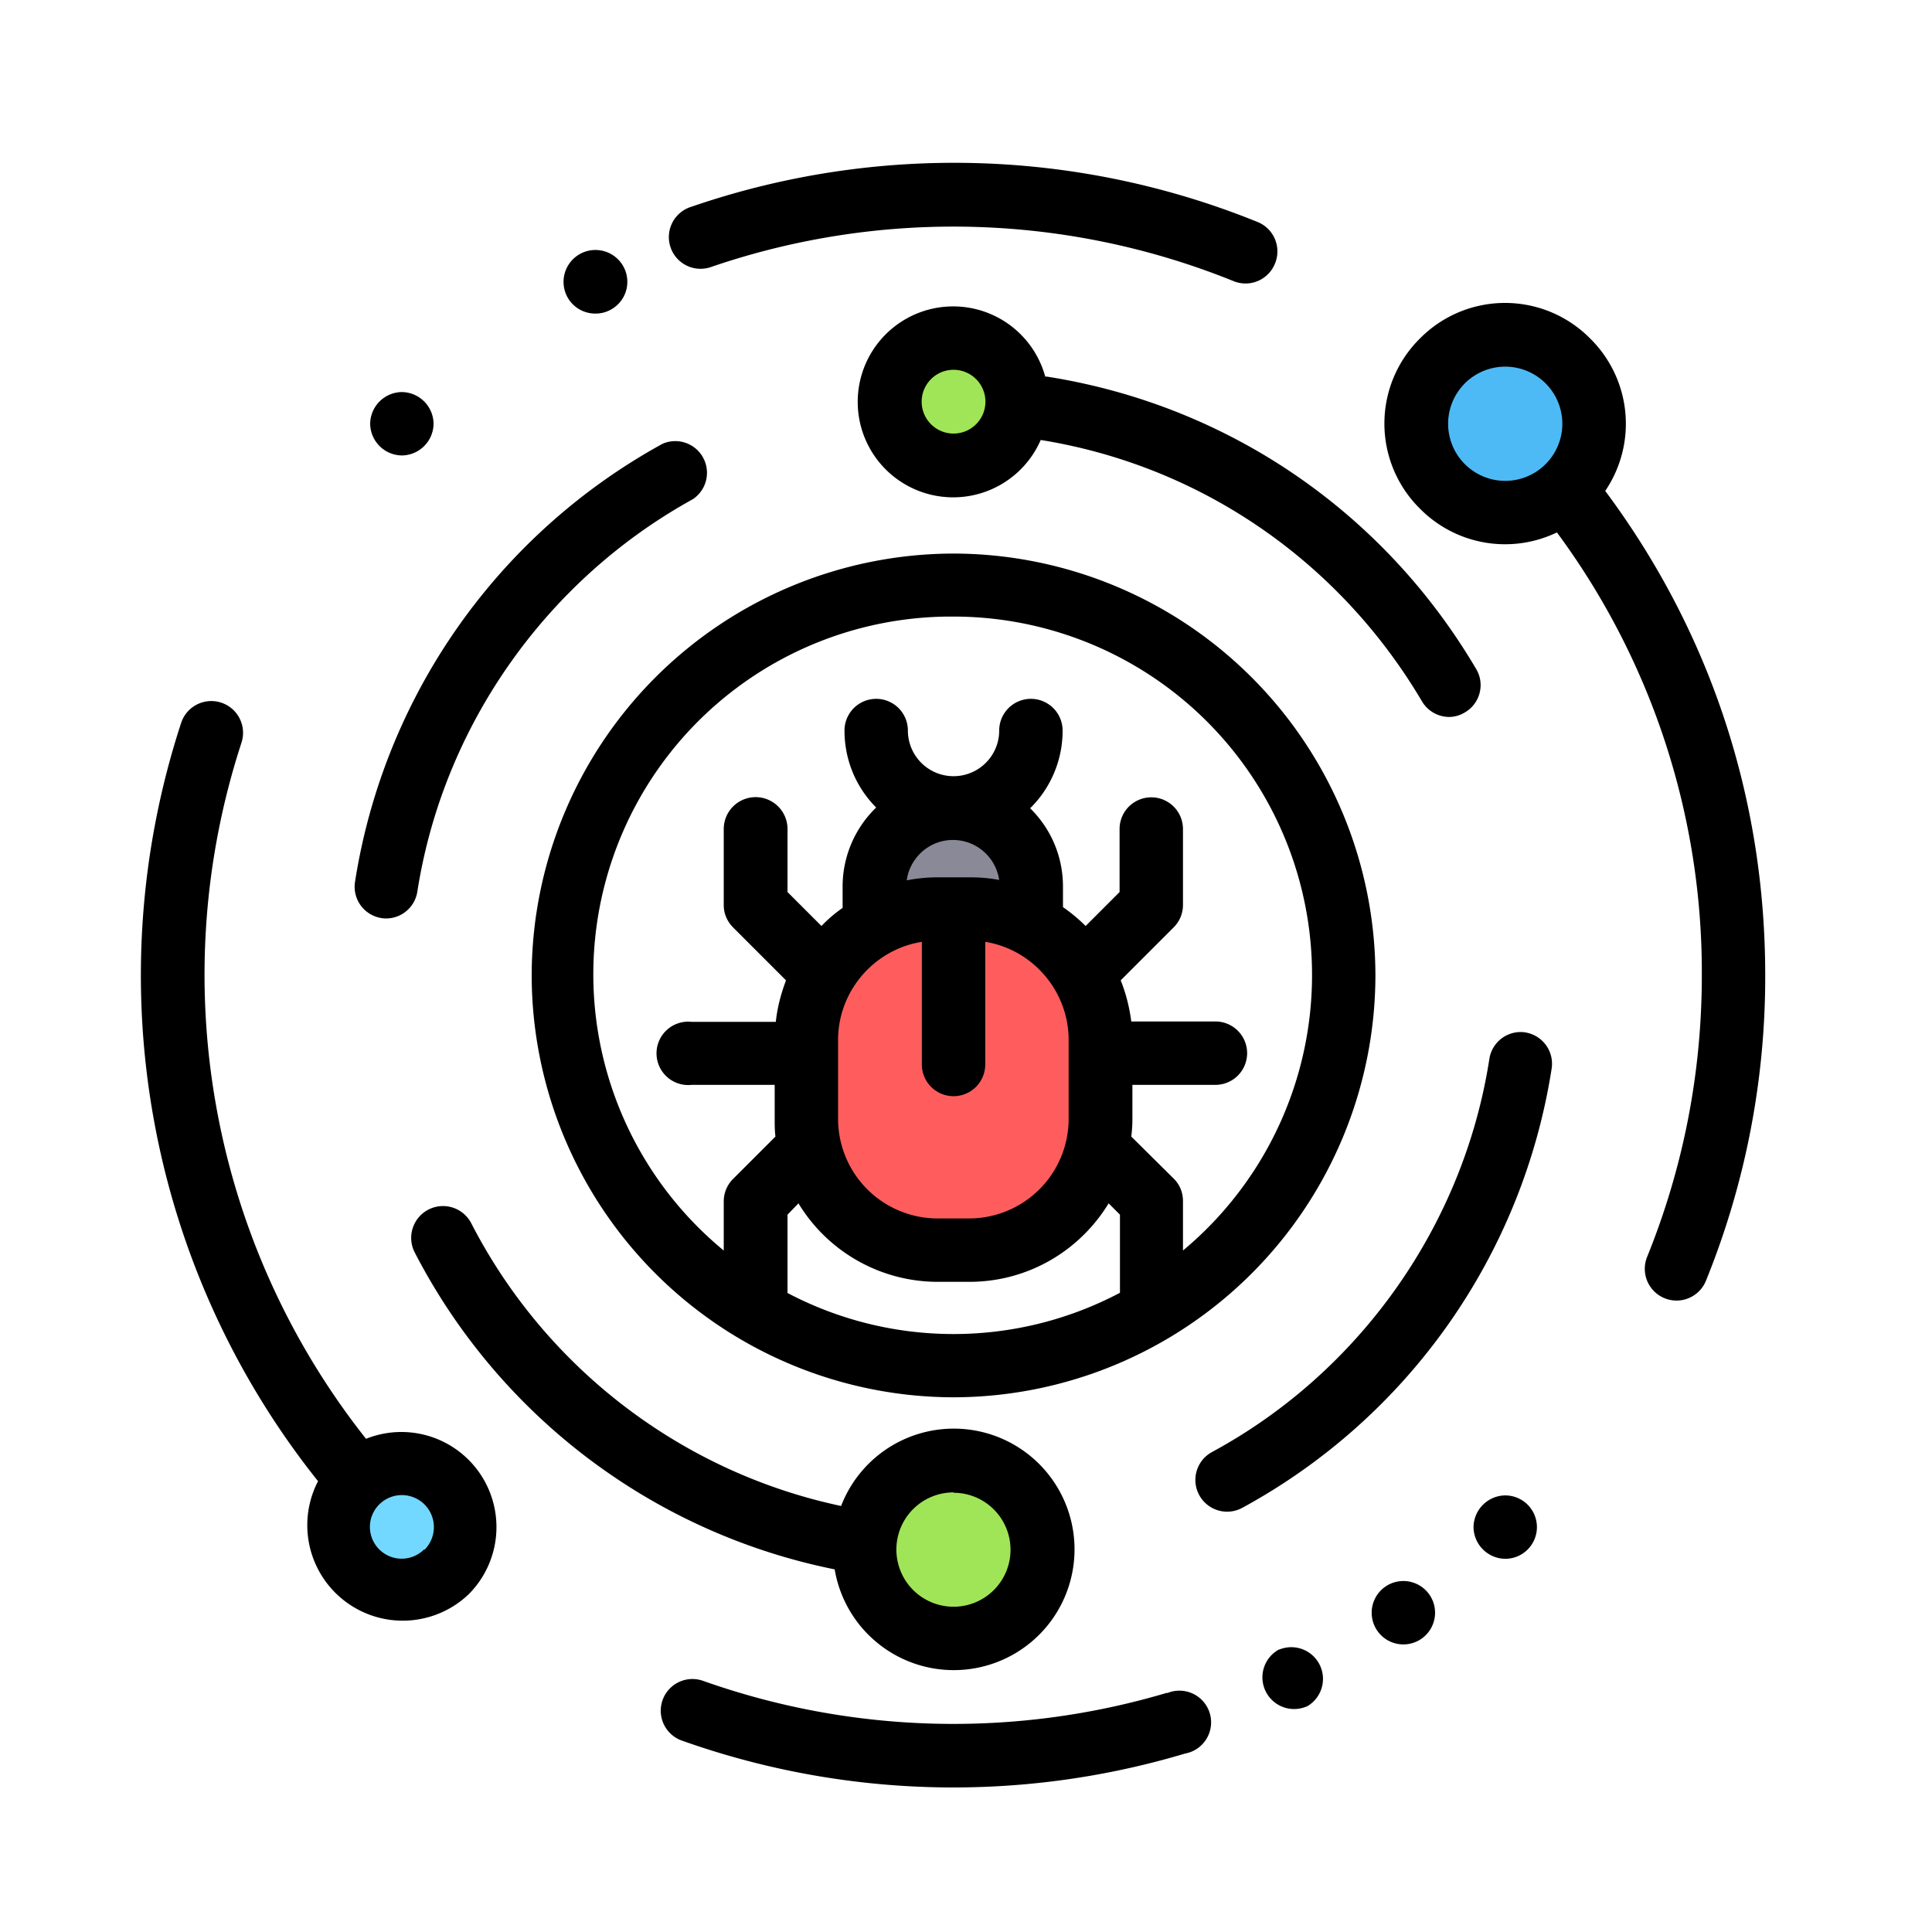
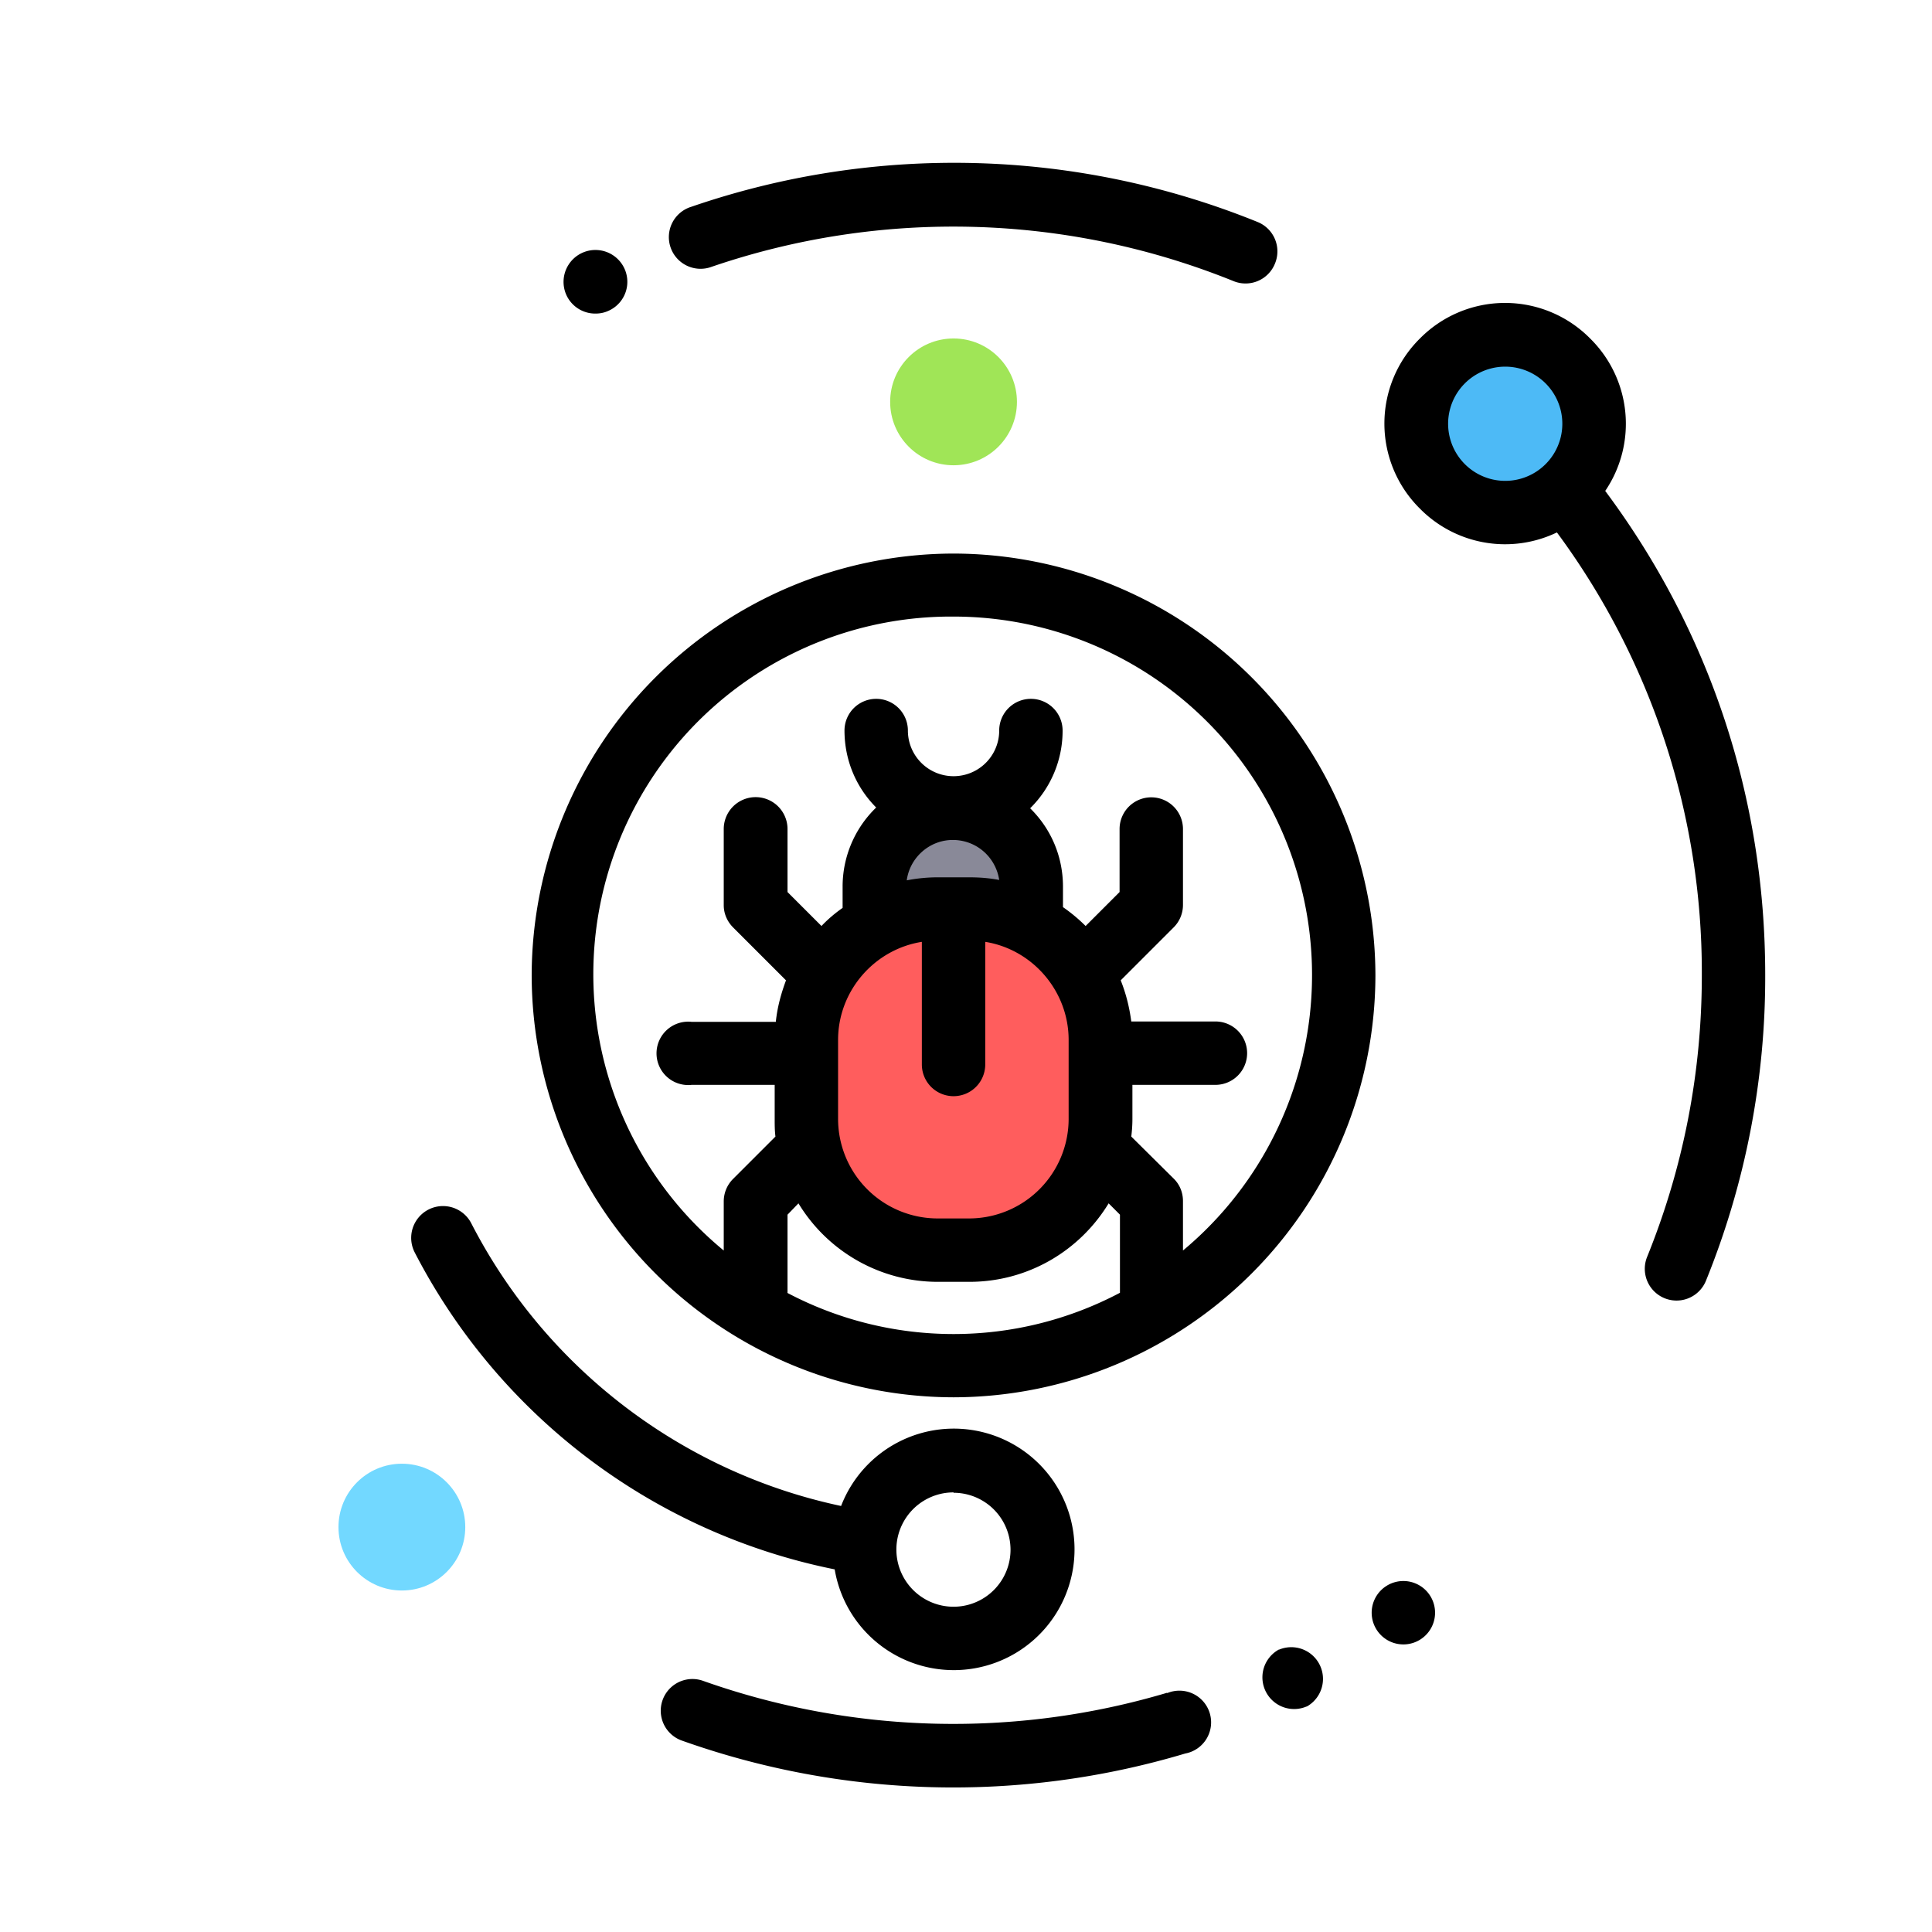
<svg xmlns="http://www.w3.org/2000/svg" width="512" height="512">
  <g fill="#A0E557">
    <circle cx="252.7" cy="106.5" r="16.8" />
-     <circle cx="252.7" cy="410.7" r="23.5" />
  </g>
  <circle fill="#4DBAF6" cx="398.9" cy="112.3" r="23.5" />
  <circle fill="#72D8FF" cx="106.5" cy="404.7" r="16.8" />
  <path fill="#898998" d="M231.7 243.8v-9a20.8 20.8 0 0 1 41.7 0v8.9l-41.7.1z" />
  <path fill="#FF5D5D" d="M291.7 296.4v-20.9a34.8 34.8 0 0 0-34.8-34.8h-8.5a34.8 34.8 0 0 0-34.8 34.8v21a34.8 34.8 0 0 0 34.8 34.8h8.5a34.8 34.8 0 0 0 34.8-34.9z" />
  <path d="M252.7 146.7a112 112 0 0 0-111.8 111.8 112 112 0 0 0 111.8 111.8 112 112 0 0 0 111.8-111.8 112 112 0 0 0-111.8-111.8zm-44 195.9v-20.7l2.9-3a43.2 43.2 0 0 0 36.9 20.8h8.4c15.6 0 29.3-8.3 36.9-20.8l3 3v20.7a94.4 94.4 0 0 1-88.2 0zm43.8-120c6.3 0 11.4 4.6 12.3 10.6-2.6-.5-5.2-.7-8-.7h-8.3a43 43 0 0 0-8.2.8c.8-6 6-10.7 12.2-10.7zm-30.4 74v-21c0-13 9.6-24 22.2-26v32.5a8.4 8.4 0 0 0 16.8 0v-32.5c12.5 2 22.1 13 22.1 26v21a26.4 26.4 0 0 1-26.3 26.3h-8.4a26.4 26.4 0 0 1-26.4-26.4zm91.4 34.7v-13c0-2.2-.8-4.3-2.4-5.9l-11.3-11.2c.2-1.6.3-3.1.3-4.7v-9h22a8.4 8.4 0 0 0 0-16.8h-22.3c-.5-3.8-1.4-7.4-2.8-10.9l14-14a8.4 8.4 0 0 0 2.5-6v-20.1a8.4 8.4 0 1 0-16.8 0v16.7l-9 9a43.5 43.5 0 0 0-6-5V235c0-8.2-3.3-15.5-8.7-20.8a28.8 28.8 0 0 0 8.6-20.6 8.4 8.4 0 0 0-16.8 0 12.1 12.1 0 0 1-24.2 0 8.4 8.4 0 0 0-16.8 0c0 8 3.2 15.2 8.4 20.4a29.1 29.1 0 0 0-8.9 21v5.6c-2 1.4-3.9 3-5.6 4.8l-9-9v-16.7a8.4 8.4 0 0 0-16.9 0v20.2c0 2.2.9 4.3 2.5 5.9l14 14c-1.3 3.5-2.3 7.1-2.7 11h-22.3a8.4 8.4 0 1 0 0 16.7h22v9c0 1.6 0 3.1.2 4.7l-11.2 11.2a8.4 8.4 0 0 0-2.5 6v13a94.8 94.8 0 0 1 60.9-168 95 95 0 0 1 60.8 168zM367.4 420.3l-.3.2a8.4 8.4 0 1 0 .3-.2zM339 437.1a8.4 8.4 0 0 0 7.1 15.2l.3-.1a8.4 8.4 0 0 0-7.5-15zM309.3 448.6a198.5 198.5 0 0 1-123.1-3.2 8.4 8.4 0 0 0-5.7 15.8 214.5 214.5 0 0 0 133.6 3.5 8.4 8.4 0 1 0-4.8-16zM131 99.7a8.4 8.4 0 1 0 0 0zM157.8 83.1c1.4 0 2.7-.3 4-1a8.4 8.4 0 0 0 3.5-11.3 8.4 8.4 0 0 0-15 7.8 8.4 8.4 0 0 0 7.5 4.5zM188.6 70.7a198 198 0 0 1 138.3 3.8 8.4 8.4 0 0 0 11-4.7 8.4 8.4 0 0 0-4.7-11 214 214 0 0 0-150-4 8.4 8.4 0 1 0 5.4 15.9zM425.4 130.1a31.7 31.7 0 0 0-4-40.4 31.7 31.7 0 0 0-45.1 0 31.7 31.7 0 0 0 0 45.1 31.7 31.7 0 0 0 36.3 6.3A196 196 0 0 1 451 258.5c0 25.8-4.9 50.9-14.5 74.6a8.4 8.4 0 0 0 15.6 6.3 214 214 0 0 0 15.7-81c0-46.8-14.6-91-42.4-128.3zm-37.2-7.1a15.1 15.1 0 1 1 21.4-21.4 15.1 15.1 0 0 1-21.4 21.4z" />
  <path d="M252.7 442.6a32 32 0 1 0-29.8-43.5c-42-8.9-78.2-36.4-98-74.9a8.4 8.4 0 0 0-15 7.7 161 161 0 0 0 111.3 84 32 32 0 0 0 31.5 26.7zm0-47a15.1 15.1 0 1 1 0 30.2 15.1 15.1 0 0 1 0-30.3z" />
-   <path d="M97 381.3A198.1 198.1 0 0 1 64 196.8a8.4 8.4 0 1 0-16-5.2 214.9 214.9 0 0 0 36.1 200.7l.2.2a25.3 25.3 0 0 0 39.9 30A25.2 25.2 0 0 0 97 381.3zm15.4 29.3a8.4 8.4 0 0 1-11.9 0 8.4 8.4 0 0 1 0-11.9 8.4 8.4 0 0 1 12 12zM404.3 273.6a8.4 8.4 0 0 0-9.6 7c-6.8 44-34.3 83-73.5 104.2a8.4 8.4 0 0 0 8 14.8 160.7 160.7 0 0 0 82-116.4 8.4 8.4 0 0 0-7-9.6zM101 243.3a8.4 8.4 0 0 0 9.6-7c6.8-43.7 34-82.5 73-104a8.4 8.4 0 0 0-8-14.7 160.7 160.7 0 0 0-81.5 116 8.4 8.4 0 0 0 7 9.7zM384 190c1.4 0 2.9-.4 4.2-1.2 4-2.3 5.4-7.5 3-11.5-24.6-41.8-66-70-113.8-77.5h-.4a25.3 25.3 0 1 0-1.2 16.8c42.3 6.8 79 32 101 69.2a8.4 8.4 0 0 0 7.2 4.2zm-131.3-75.1a8.4 8.4 0 1 1 0-16.9 8.4 8.4 0 0 1 0 16.9zM106.5 120.7a8.5 8.5 0 0 0 8.4-8.4 8.5 8.5 0 0 0-8.4-8.4 8.5 8.5 0 0 0-8.4 8.4 8.5 8.5 0 0 0 8.4 8.4zM398.9 396.3a8.5 8.5 0 0 0-8.4 8.4 8.5 8.5 0 0 0 8.4 8.4 8.4 8.4 0 0 0 8.4-8.4 8.4 8.4 0 0 0-8.4-8.4z" />
</svg>